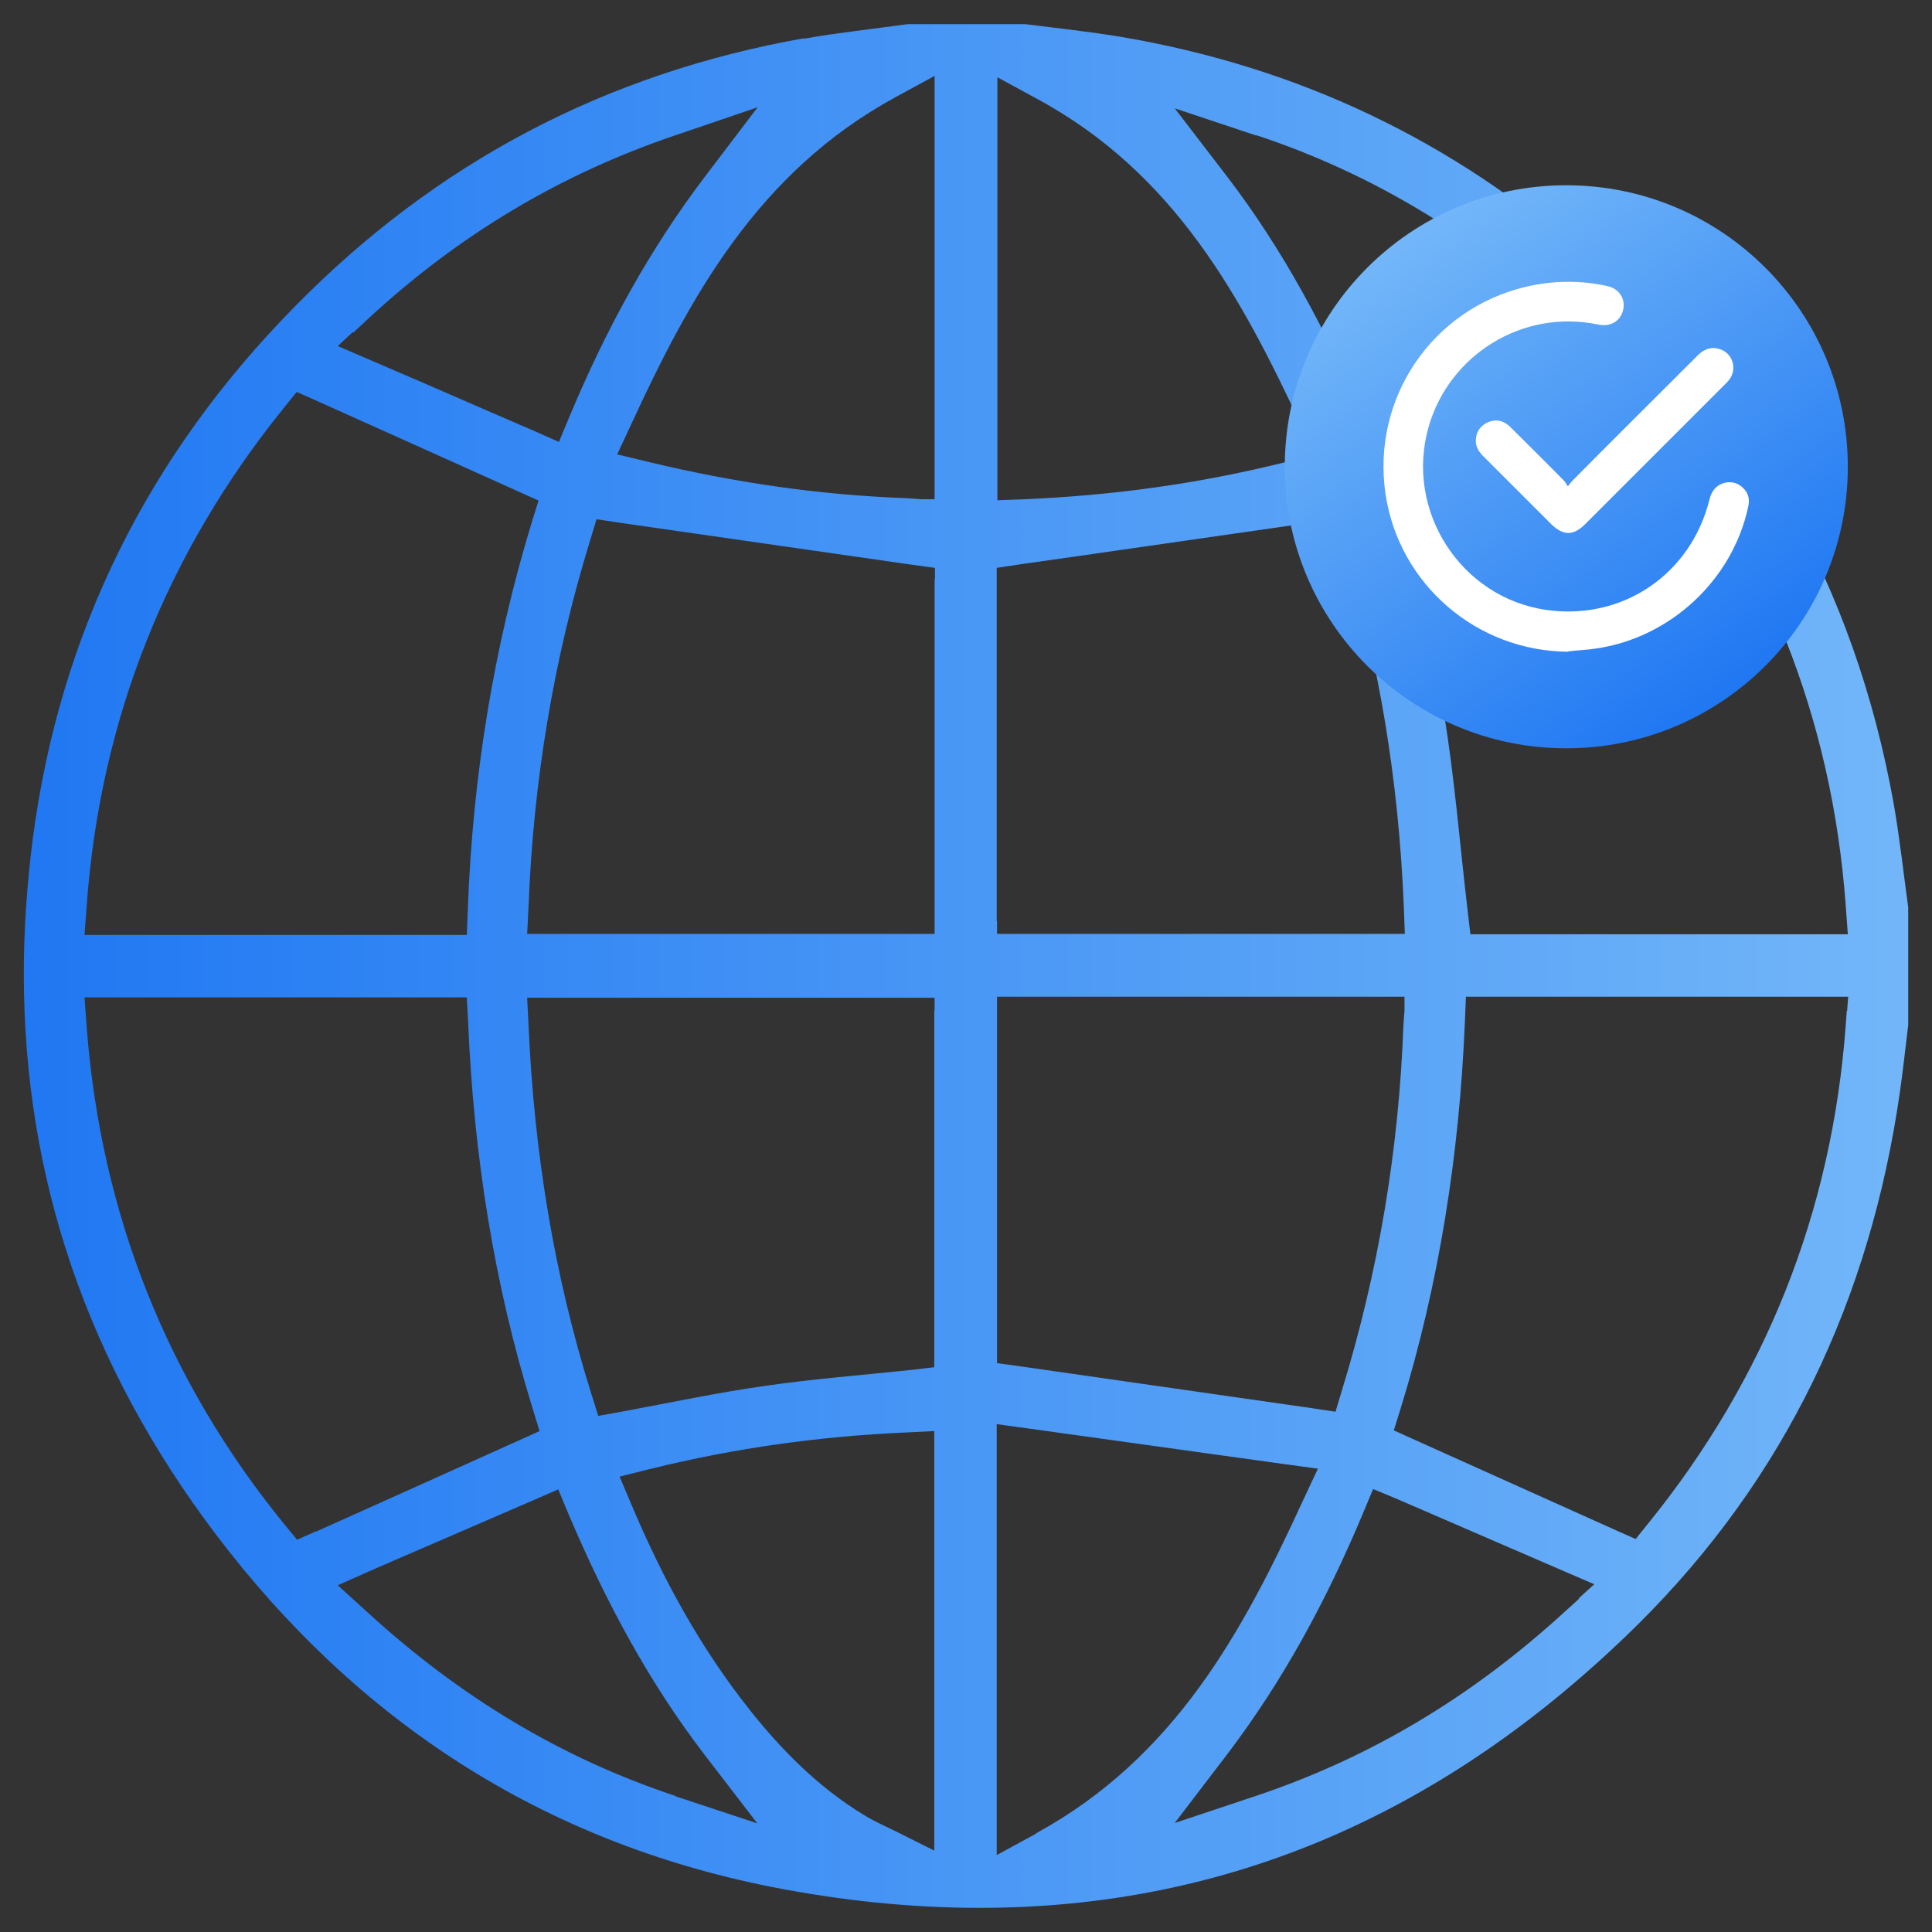
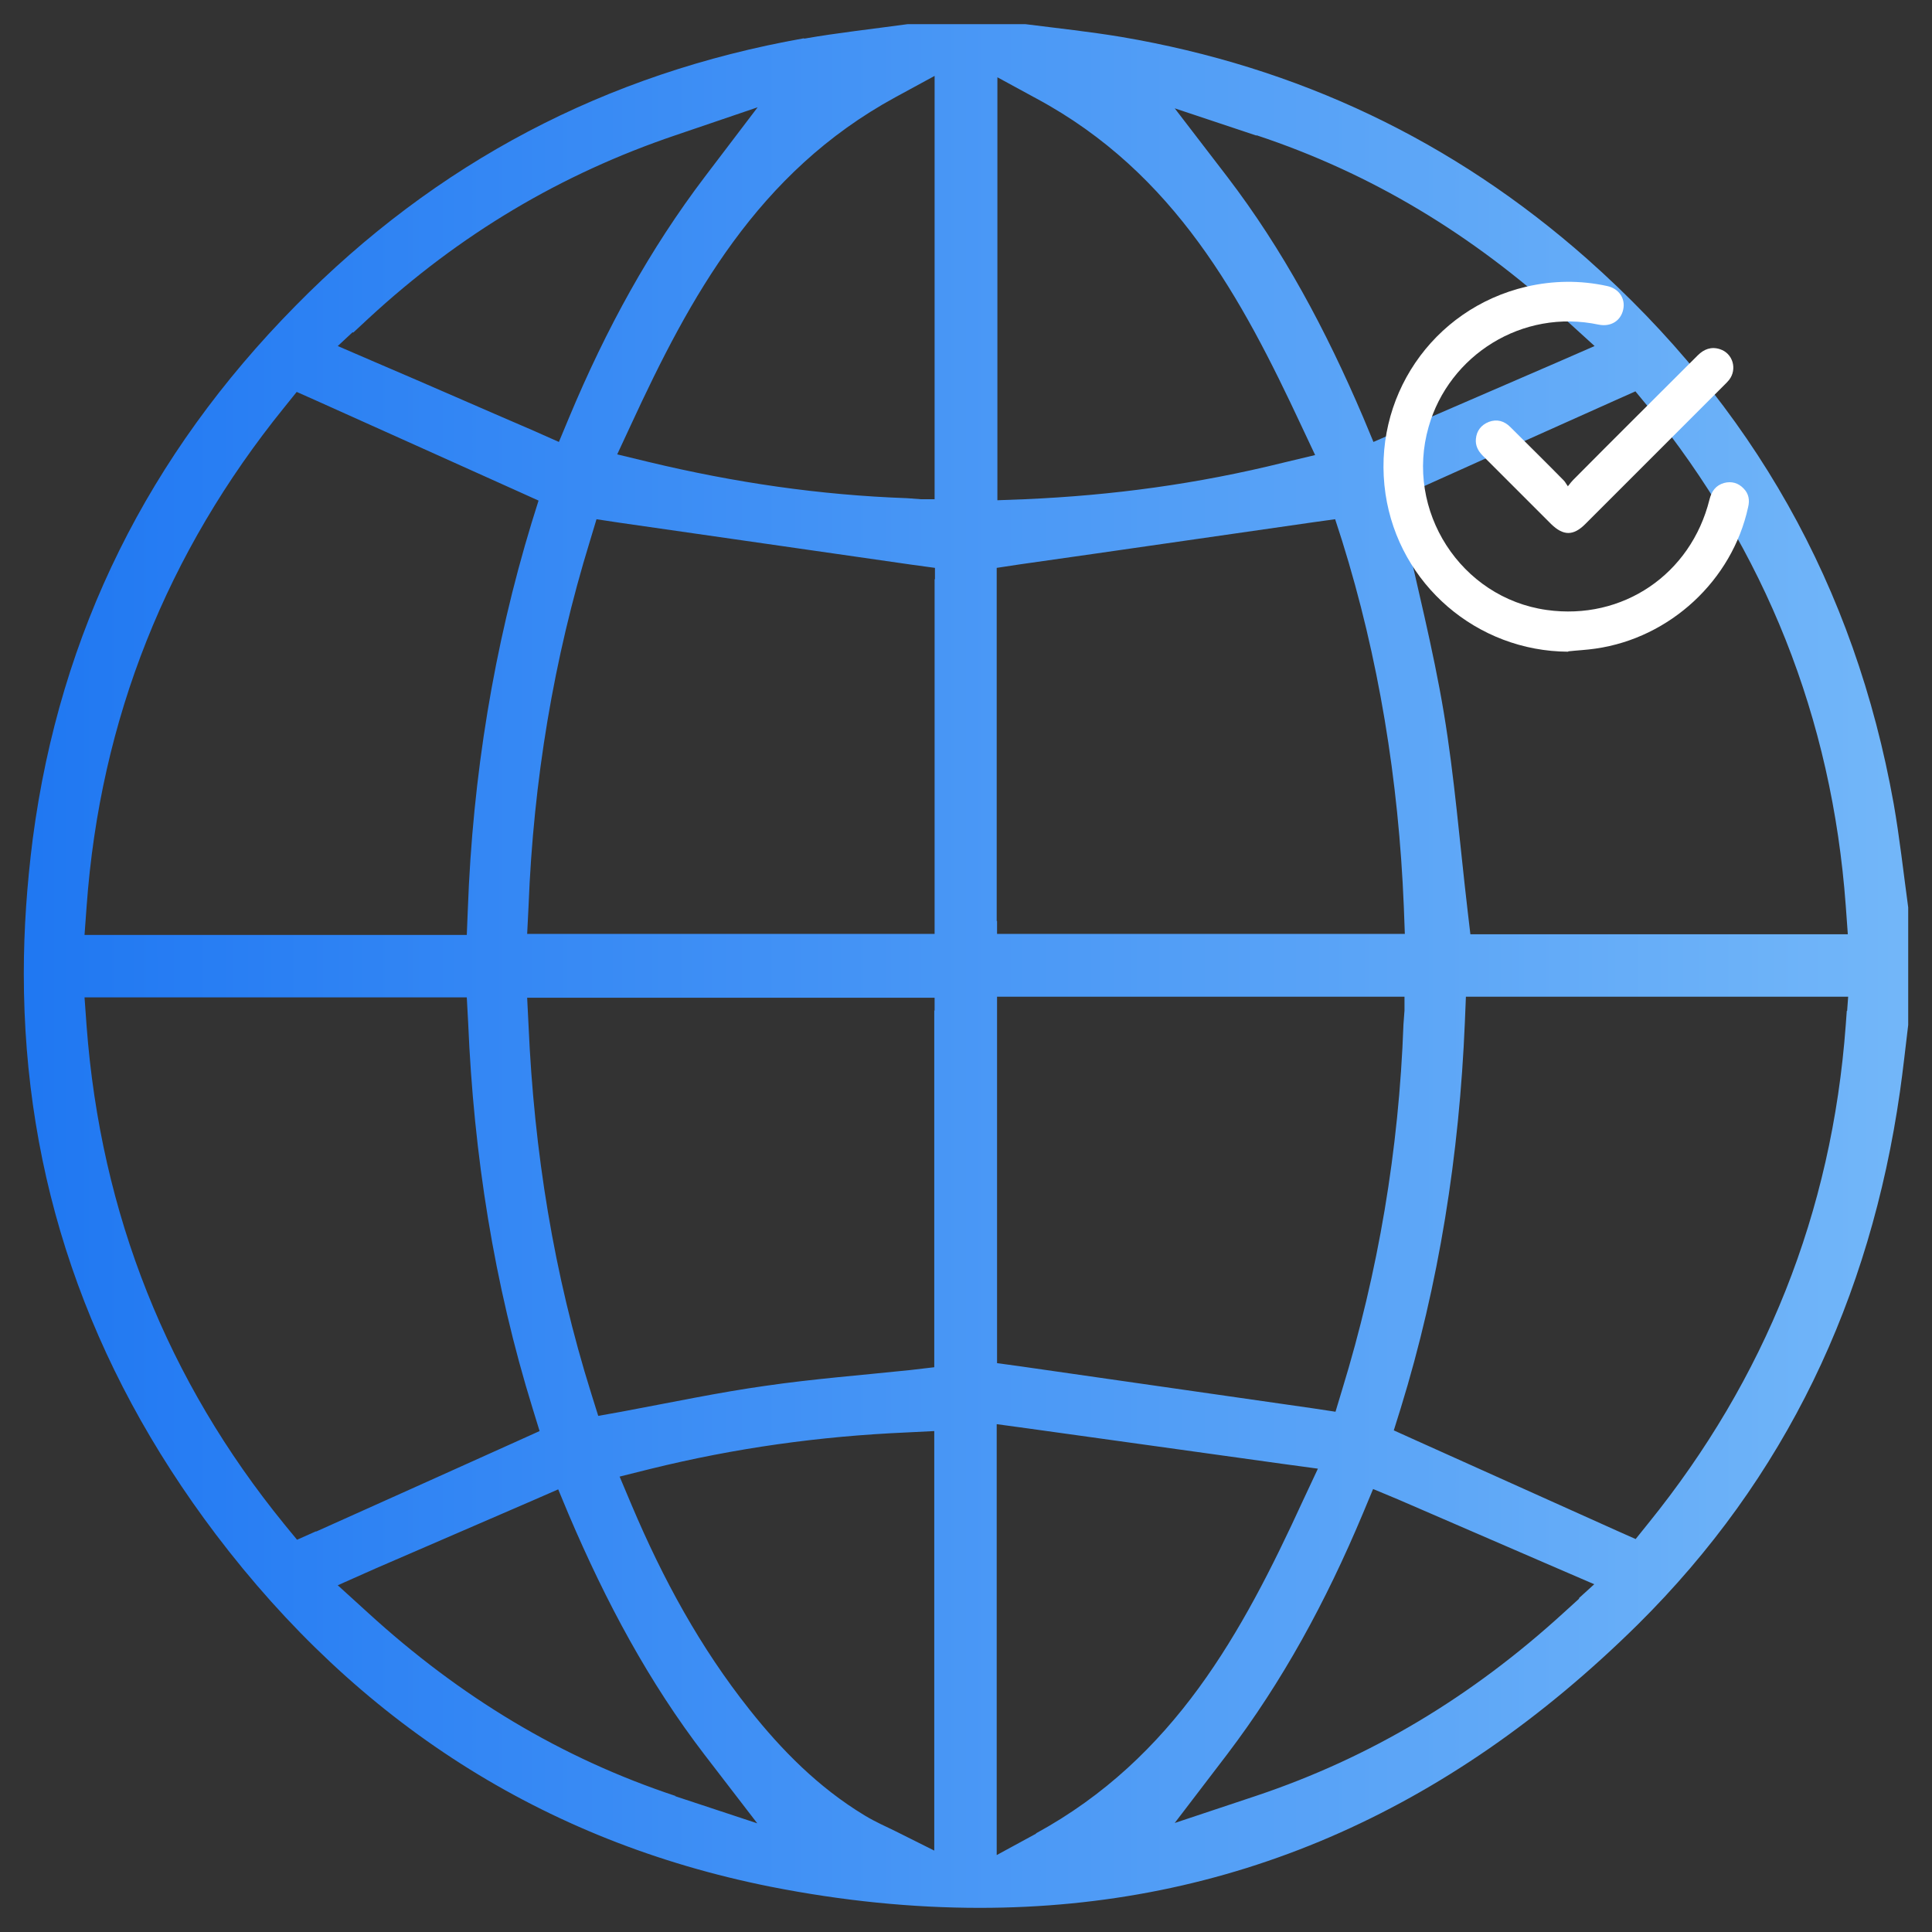
<svg xmlns="http://www.w3.org/2000/svg" xmlns:xlink="http://www.w3.org/1999/xlink" id="Layer_1" data-name="Layer 1" viewBox="0 0 56 56">
  <rect x="0" y="0" width="56" height="56" fill="#333333" stroke="none" />
  <defs>
    <style>
      .cls-1 {
        fill: url(#linear-gradient-2);
      }

      .cls-2 {
        fill: #fff;
      }

      .cls-3 {
        fill: url(#linear-gradient-3);
      }

      .cls-4 {
        fill: url(#linear-gradient);
      }
    </style>
    <linearGradient id="linear-gradient" x1="-.01" y1="0" x2="1.01" y2="0" gradientTransform="translate(1.02 27.57) scale(53.95)" gradientUnits="userSpaceOnUse">
      <stop offset="0" stop-color="#1f77f2" />
      <stop offset="1" stop-color="#73b7f9" />
    </linearGradient>
    <linearGradient id="linear-gradient-2" x1=".17" y1="-.34" x2=".18" y2="-.34" xlink:href="#linear-gradient" />
    <linearGradient id="linear-gradient-3" x1="50.17" y1="20.14" x2="40.63" y2="6.91" gradientUnits="userSpaceOnUse">
      <stop offset="0" stop-color="#1f77f2" />
      <stop offset="1" stop-color="#73b7f9" />
    </linearGradient>
  </defs>
  <g>
    <path class="cls-4" d="m23.3,1.11c-5.75,1.02-10.65,3.6-14.74,7.76C4.31,13.18,1.74,18.31.95,24.31h0c-.17,1.33-.26,2.63-.26,3.91,0,5.91,1.84,11.33,5.57,16.26h0c4.1,5.41,9.45,8.89,16.09,10.21h-.02s.02,0,.02,0c2.08.41,4.09.61,6.05.61,7.18,0,13.52-2.73,19.07-8.21,4.29-4.25,6.74-9.44,7.6-15.44.09-.63.16-1.28.24-1.94v-3.41c-.14-1.03-.25-2.03-.42-3h0c-1.13-6.31-4.09-11.54-8.88-15.79h0c-3.89-3.44-8.39-5.57-13.51-6.44-.9-.15-1.83-.25-2.78-.37h-3.41c-1.02.14-2.03.25-3,.42Zm-13.06,8.53l.43-.4h0c2.66-2.46,5.6-4.2,8.91-5.32l2.38-.81-1.52,2c-1.61,2.12-2.87,4.42-3.94,6.98l-.3.72-.36-.16-.36-.16c-1.56-.67-3.03-1.32-4.6-1.99l-1.09-.47.43-.4ZM2.48,26.69l.03-.41h0c.39-5.45,2.34-10.28,5.72-14.46h0s.37-.46.37-.46l.27.12.27.12c1.95.88,3.86,1.73,5.85,2.63l.62.28-.1.32-.1.32c-1.09,3.58-1.71,7.33-1.85,11.21l-.03.74H2.45l.03-.41Zm6.67,17.7h0l-.54.24-.19-.23-.18-.22h0c-3.38-4.15-5.32-8.98-5.73-14.44l-.06-.83h11.08l.02.37.02.37c.16,3.82.75,7.57,1.87,11.18l.2.65-.31.14-.31.14c-1.97.89-3.87,1.74-5.85,2.63Zm10.44,7.67h0c-3.32-1.1-6.25-2.87-8.92-5.31l-.88-.8.54-.24.54-.24c1.57-.68,3.05-1.32,4.6-1.99l.71-.31.15.36.15.36c1.09,2.56,2.33,4.87,3.94,6.97l1.53,1.99-2.39-.79Zm7.49-10.17v11.75l-.56-.28-.56-.28c-.26-.13-.57-.26-.9-.46h0s0,0,0,0h0s0,0,0,0c-1.34-.81-2.41-1.9-3.33-3.06-1.43-1.8-2.51-3.78-3.42-5.93l-.35-.83.44-.11.44-.11c2.47-.61,4.92-.95,7.44-1.06l.8-.04v.4Zm0-12.61v10.35l-.34.04-.34.04c-1.43.15-2.85.26-4.22.46h0c-1.35.19-2.72.48-4.17.75l-.67.12-.1-.32-.1-.32c-1.09-3.47-1.66-7.03-1.82-10.68l-.04-.8h11.81v.38Zm.01-12.49v10.28h-11.81l.02-.4.02-.4c.14-3.64.73-7.18,1.78-10.59l.19-.63.33.05.33.05c2.84.41,5.64.81,8.49,1.22l.66.09v.33Zm0-13.94v11.62h-.4s-.4-.03-.4-.03c-2.53-.09-4.99-.45-7.49-1.05l-.91-.22.2-.43.2-.43c1.7-3.68,3.66-7.31,7.66-9.49l1.14-.62v.65Zm2.94,50.3l-1.14.62v-12.49l.44.06.44.06c2.47.34,4.86.68,7.4,1.03l1.03.14-.22.47-.22.47c-1.75,3.81-3.72,7.44-7.73,9.63Zm-1.13-13.64v-10.62h11.81v.4s-.03.4-.03.4c-.13,3.63-.73,7.18-1.78,10.6l-.19.63-.33-.05-.33-.05c-2.85-.41-5.65-.81-8.5-1.22l-.66-.09Zm16.87,6.83l-.44.4h0c-2.67,2.44-5.6,4.2-8.91,5.31l-2.37.79,1.52-1.99c1.61-2.12,2.86-4.42,3.93-6.97l.3-.72.36.15.36.15c1.53.66,3.03,1.31,4.6,1.99l1.09.47-.44.4Zm7.76-17.04l-.03.41h0c-.4,5.44-2.34,10.26-5.72,14.44l-.37.46-.27-.12-.27-.12c-1.98-.89-3.89-1.75-5.85-2.63l-.62-.28.1-.32.1-.32c1.11-3.6,1.7-7.35,1.86-11.19l.03-.74h11.08l-.03.41Zm-6.13-17.96l.19.23.19.23c3.38,4.17,5.32,9,5.72,14.45l.06.83h-10.94l-.04-.34-.04-.34c-.23-1.96-.38-3.88-.69-5.74h0c-.31-1.86-.79-3.72-1.2-5.61l-.13-.61.28-.13.28-.13c1.89-.85,3.8-1.71,5.77-2.59l.54-.24Zm-10.98-7.42h0c3.32,1.1,6.25,2.87,8.92,5.31l.88.8-.55.24-.55.24c-1.57.68-3.05,1.32-4.6,1.99l-.71.31-.15-.36-.15-.36c-1.08-2.53-2.32-4.85-3.94-6.97l-1.52-1.98,2.37.79Zm-7.51,10.16V2.24l.57.31.57.31h0c4.01,2.16,5.95,5.8,7.67,9.48l.4.85-.46.11-.46.11c-2.5.62-4.96.95-7.49,1.06l-.8.03v-.4Zm-.02,12.62v-10.24l.33-.05.33-.05c2.83-.4,5.63-.81,8.5-1.22l.65-.09.1.31.1.31c1.06,3.39,1.64,6.94,1.79,10.6l.03.8h-11.82v-.38Z" />
    <polygon class="cls-1" points="10.68 9.24 10.68 9.24 10.68 9.24 10.68 9.24" />
  </g>
  <g>
-     <circle class="cls-3" cx="45.4" cy="13.53" r="8.16" />
    <g>
      <path class="cls-2" d="m45.46,18.89c-2.65-.01-4.91-1.95-5.3-4.57-.41-2.77,1.35-5.37,4.08-6.01.78-.18,1.56-.19,2.34-.02.34.07.54.36.47.68-.07.33-.36.51-.71.44-2.22-.47-4.34.89-4.93,2.96-.7,2.43.93,4.96,3.42,5.31,2.2.31,4.18-1.03,4.72-3.2.06-.24.18-.41.42-.48.22-.06.42,0,.57.16.15.15.18.34.13.54-.46,2.12-2.26,3.79-4.42,4.1-.27.04-.53.05-.8.08Z" />
      <path class="cls-2" d="m45.45,14.09c.07-.09.11-.14.15-.18,1.2-1.21,2.41-2.41,3.61-3.61.18-.18.39-.26.64-.18.38.12.51.58.27.89-.04.05-.09.1-.13.14-1.35,1.35-2.69,2.69-4.04,4.04-.35.35-.64.34-.99,0-.66-.66-1.32-1.32-1.98-1.98-.14-.14-.22-.3-.2-.49.02-.23.15-.4.37-.49.24-.09.45-.03.63.15.52.52,1.04,1.03,1.55,1.55.04.04.06.09.12.17Z" />
    </g>
  </g>
</svg>